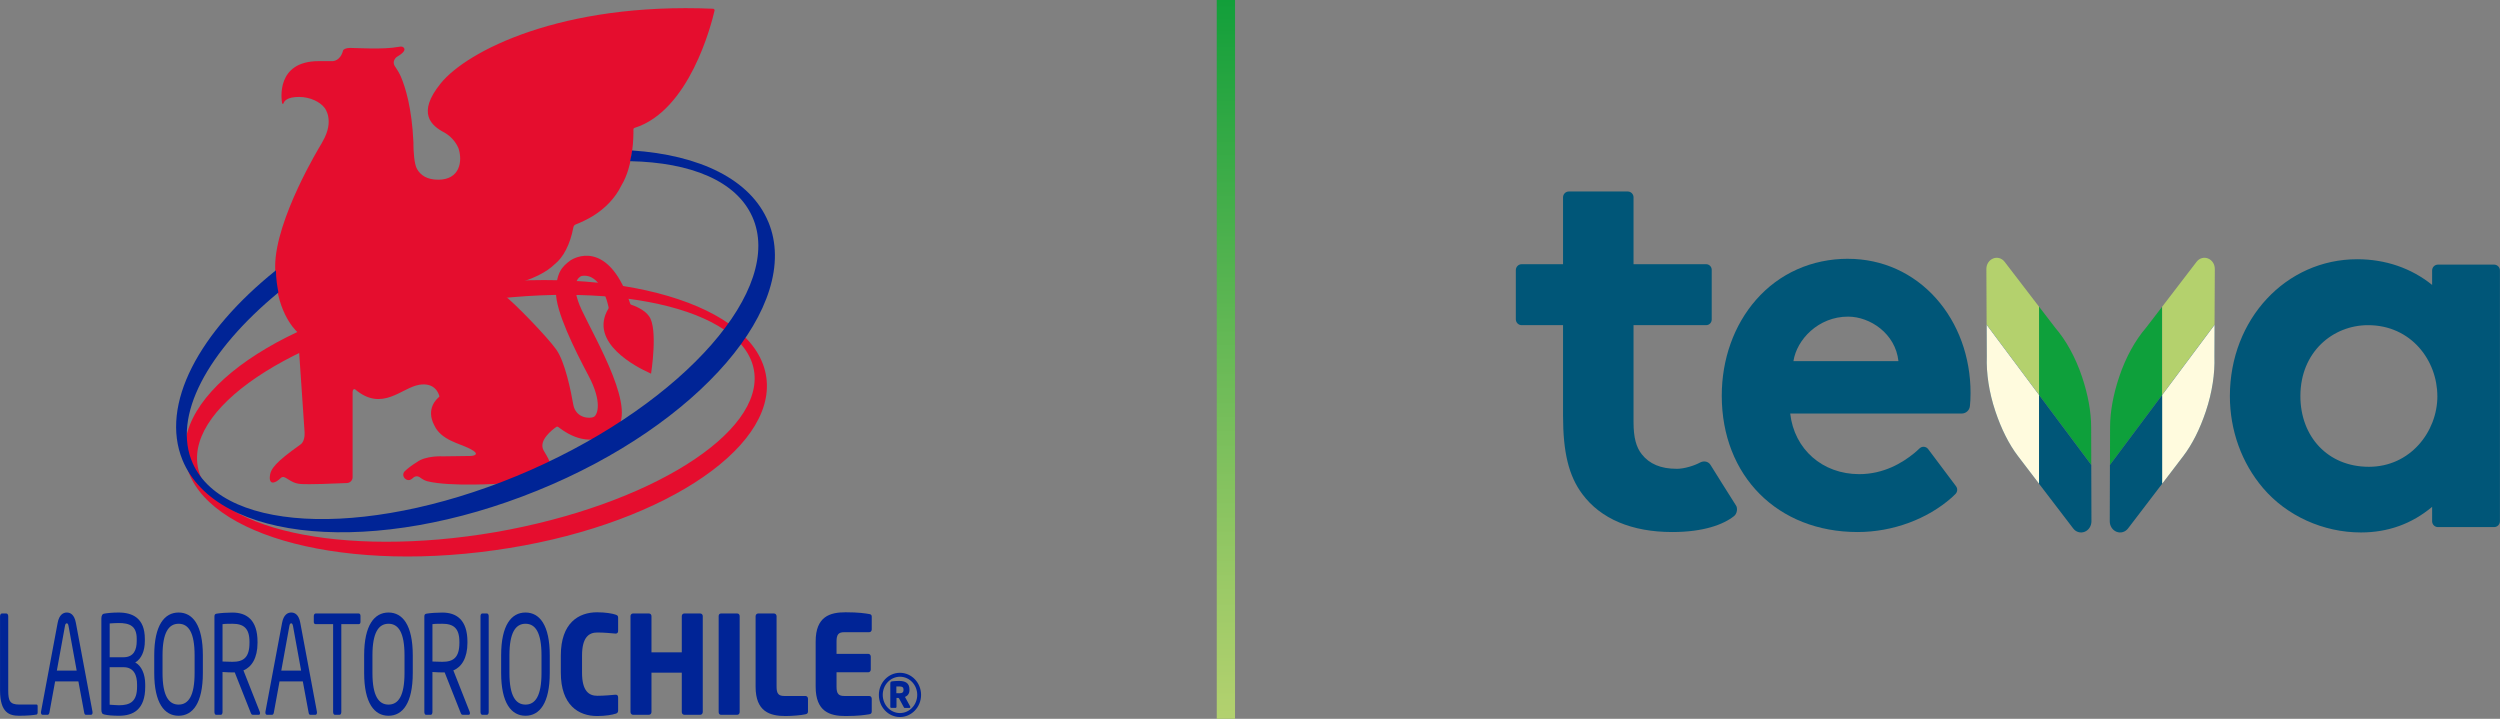
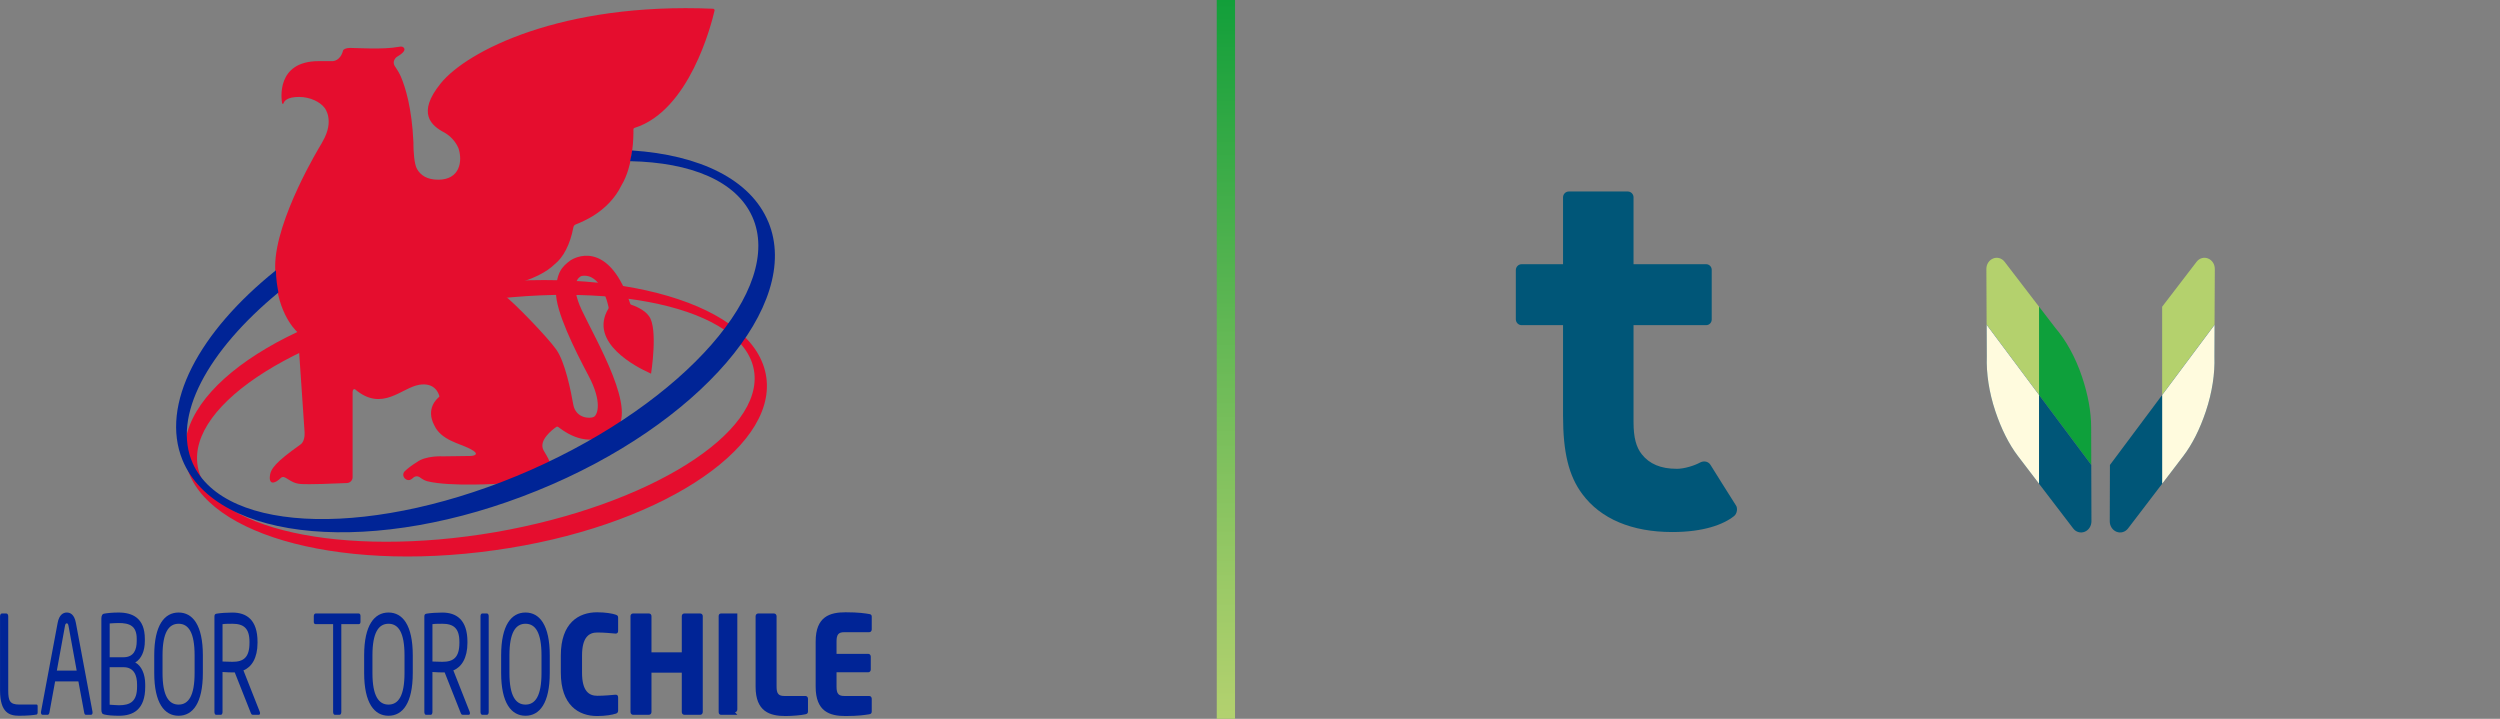
<svg xmlns="http://www.w3.org/2000/svg" viewBox="0 0 723.4 208">
  <rect x="0" y="0" width="723.4" height="208" fill="#808080" stroke="none" />
  <defs>
    <style>.cls-1{clip-path:url(#clippath);}.cls-2{fill:none;}.cls-2,.cls-3,.cls-4,.cls-5,.cls-6,.cls-7,.cls-8,.cls-9,.cls-10{stroke-width:0px;}.cls-3{fill:url(#linear-gradient);}.cls-11{mix-blend-mode:multiply;}.cls-12{clip-path:url(#clippath-1);}.cls-13{clip-path:url(#clippath-3);}.cls-14{clip-path:url(#clippath-2);}.cls-15{isolation:isolate;}.cls-4{fill:#2a6e8b;}.cls-5{fill:#0ea03b;}.cls-6{fill:#e50d2e;}.cls-7{fill:#b4d16d;}.cls-8{fill:#fffbde;}.cls-9{fill:#002496;}.cls-10{fill:#005678;}</style>
    <clipPath id="clippath">
      <rect class="cls-2" x="625.65" y="93.99" width="15.16" height="45.98" />
    </clipPath>
    <clipPath id="clippath-1">
      <rect class="cls-2" x="625.65" y="93.99" width="15.16" height="45.98" />
    </clipPath>
    <clipPath id="clippath-2">
      <rect class="cls-2" x="574.86" y="93.99" width="15.16" height="45.98" />
    </clipPath>
    <clipPath id="clippath-3">
      <rect class="cls-2" x="574.86" y="93.99" width="15.16" height="45.98" />
    </clipPath>
    <linearGradient id="linear-gradient" x1="-64.98" y1="153.5" x2="-64.98" y2="-54.5" gradientTransform="translate(289.75 153.5) rotate(-180)" gradientUnits="userSpaceOnUse">
      <stop offset="0" stop-color="#129f3a" />
      <stop offset=".47" stop-color="#64b855" />
      <stop offset=".83" stop-color="#9dca67" />
      <stop offset="1" stop-color="#b3d16f" />
    </linearGradient>
  </defs>
  <g class="cls-15">
    <g id="Capa_1">
-       <path class="cls-10" d="m705.28,114.62c0,10.29-7.83,20.45-19.82,20.45s-19.82-8.84-19.82-20.45c0-12.88,9.5-20.53,19.57-20.53,12.5,0,20.06,10.23,20.06,20.53m-1.51-36.35v4.17c-6.03-4.86-13.52-7.43-21.68-7.43-20.66,0-36.84,17.4-36.84,39.61,0,9.91,3.41,19.36,9.6,26.61,6.84,8.04,17.42,12.84,28.32,12.84,7.82,0,14.74-2.49,20.6-7.41v4.16c0,.94.75,1.7,1.68,1.7h16.26c.93,0,1.68-.76,1.68-1.7v-72.55c0-.94-.75-1.7-1.68-1.7h-16.26c-.93,0-1.68.76-1.68,1.7" />
      <path class="cls-10" d="m485.12,135.65c-4.56,0-7.83-1.41-10.02-4.16-1.65-2.07-2.42-4.83-2.42-9.38v-28.02h21.02c.88,0,1.6-.73,1.6-1.62v-14.4c0-.89-.72-1.62-1.6-1.62h-21.02v-19.34c0-.94-.75-1.7-1.68-1.7h-17.04c-.93,0-1.68.76-1.68,1.7v19.34h-11.97c-.93,0-1.69.76-1.69,1.7v14.24c0,.94.76,1.7,1.69,1.7h11.97v26.17c0,10.69,1.67,17.48,5.58,22.71,5.33,7.18,14.33,10.98,26.03,10.98,9.01,0,14.77-2.15,17.88-4.62.9-.71,1.08-2.32.55-3.07-.43-.62-7.38-11.75-7.38-11.75-.63-1.03-1.97-1.26-3.08-.64-1.52.83-4.42,1.79-6.74,1.79" />
-       <path class="cls-10" d="m534.75,91.62c6.39,0,13.73,4.91,14.58,12.87h-30.38c.96-6.23,7.21-12.87,15.8-12.87m0-16.74c-10.47,0-19.93,4.22-26.63,11.89-6.39,7.31-9.91,17.16-9.91,27.72,0,23.23,16.16,39.46,39.31,39.46,10.17,0,20.19-3.74,27.25-9.99.31-.28.69-.64,1.07-1.03.59-.6.67-1.55.16-2.23-1.82-2.43-6.02-8.02-8.07-10.75-.6-.8-1.76-.9-2.48-.21-.47.45-1.02.96-1.6,1.43-3.34,2.73-8.75,6.03-15.86,6.03-10.63,0-18.81-7.2-19.97-17.54h49.62c1.23,0,2.26-.93,2.38-2.17.1-.97.18-2.24.18-3.78,0-10.4-3.53-20.11-9.94-27.33-6.58-7.41-15.64-11.49-25.51-11.49" />
-       <path class="cls-5" d="m610.54,134.53l.03-10.93c.01-4.46.92-9.43,2.62-14.5,1.93-5.78,4.7-10.69,7.77-14.25l4.69-6.11v25.55l-15.12,20.25Z" />
      <path class="cls-7" d="m625.65,88.74l9.95-12.98c.8-1.06,2.12-1.44,3.31-.97,1.19.47,1.98,1.67,1.97,3.05l-.08,16.13-15.16,20.31v-25.55Z" />
      <path class="cls-4" d="m640.81,93.98l-.04,9.27c.16,4.75-.63,10.23-2.49,15.79-1.7,5.07-3.92,9.53-6.54,12.95l-6.08,7.97v-25.68l15.16-20.3Z" />
      <path class="cls-10" d="m625.65,114.29v25.68l-9.88,12.94c-.81,1.06-2.13,1.43-3.32.97-1.18-.47-1.98-1.68-1.97-3.06l.05-16.28,15.12-20.25Z" />
      <path class="cls-5" d="m605.13,134.53l-.03-10.93c-.01-4.46-.92-9.43-2.62-14.5-1.93-5.78-4.7-10.69-7.77-14.25l-4.69-6.11v25.55l15.12,20.25Z" />
      <path class="cls-7" d="m590.01,88.74l-9.95-12.98c-.81-1.06-2.13-1.44-3.31-.97-1.19.47-1.98,1.67-1.97,3.05l.07,16.13,15.16,20.31v-25.55Z" />
      <path class="cls-4" d="m574.86,93.98l.04,9.27c-.16,4.75.63,10.23,2.49,15.79,1.7,5.07,3.92,9.53,6.54,12.95l6.08,7.97v-25.68l-15.16-20.3Z" />
      <path class="cls-10" d="m590.01,114.29v25.68l9.89,12.94c.8,1.06,2.12,1.43,3.31.97,1.18-.47,1.98-1.68,1.97-3.06l-.05-16.28-15.12-20.25Z" />
      <g class="cls-11">
        <g class="cls-1">
          <g class="cls-12">
            <path class="cls-8" d="m640.81,93.98l-.04,9.27c.16,4.75-.63,10.23-2.49,15.79-1.7,5.07-3.92,9.53-6.54,12.95l-6.08,7.97v-25.68l15.16-20.3Z" />
          </g>
        </g>
      </g>
      <g class="cls-11">
        <g class="cls-14">
          <g class="cls-13">
            <path class="cls-8" d="m574.86,93.98l.04,9.27c-.16,4.75.63,10.23,2.49,15.79,1.7,5.07,3.92,9.53,6.54,12.95l6.08,7.97v-25.68l-15.16-20.3Z" />
          </g>
        </g>
      </g>
      <rect class="cls-3" x="352.08" width="5.29" height="208" />
      <path class="cls-9" d="m10.61,206.75c-.68.16-2.63.36-5.07.36-2.78,0-5.53-.83-5.53-7.34v-21.46c0-.43.23-.79.52-.79h1.33c.29,0,.52.36.52.79v21.46c0,3,.44,4.1,3.2,4.1h5.02c.19,0,.29.19.29.47v1.85c0,.24-.1.51-.26.55Z" />
      <path class="cls-9" d="m26.35,206.83h-1.54c-.23,0-.39-.28-.44-.59l-1.69-9.08h-6.73l-1.66,9.08c-.05.31-.26.59-.47.59h-1.53c-.26,0-.44-.28-.44-.63,0-.08,0-.19.02-.28l4.81-25.68c.44-2.41,1.66-3,2.65-3s2.18.55,2.62,2.96l4.81,25.72c.02.08.02.2.02.28,0,.36-.16.63-.44.63Zm-6.53-25.76c-.08-.43-.23-.71-.49-.71-.29,0-.44.28-.52.71l-2.36,12.98h5.74l-2.37-12.98Z" />
      <path class="cls-9" d="m34.43,207.11c-1.71,0-3.25-.12-4.24-.36-.6-.11-.86-.47-.86-1.46v-26.27c0-.91.29-1.38.83-1.46.86-.16,2.44-.32,4.13-.32,4.14,0,7.62,1.66,7.62,7.62v.63c0,2.92-1.01,5.17-2.78,6.2,1.8.95,2.89,3.35,2.89,6.39v.67c0,6.63-3.53,8.36-7.59,8.36Zm5.13-22.25c0-3.79-2.08-4.58-5.25-4.58-.88,0-1.84.08-2.57.12v9.78h4c3.01,0,3.82-2.21,3.82-4.7v-.63Zm.1,13.21c0-2.6-.86-5.01-3.93-5.01h-4v10.85c.86.04,1.79.16,2.7.16,3.23,0,5.23-1.06,5.23-5.32v-.67Z" />
      <path class="cls-9" d="m51.68,207.11c-4.08,0-7.05-3.63-7.05-12.39v-5.09c0-8.76,2.97-12.39,7.05-12.39s7.02,3.63,7.02,12.39v5.09c0,8.76-2.94,12.39-7.02,12.39Zm4.63-17.47c0-6.63-1.77-9.15-4.63-9.15s-4.65,2.52-4.65,9.15v5.09c0,6.63,1.8,9.15,4.65,9.15s4.63-2.52,4.63-9.15v-5.09Z" />
      <path class="cls-9" d="m74.92,206.83h-1.66c-.31,0-.47,0-.68-.51l-4.65-11.75h-.68c-.86,0-1.48-.04-2.86-.12v11.6c0,.39-.19.79-.47.79h-1.4c-.26,0-.47-.36-.47-.79v-27.61c0-.55.15-.79.62-.87,1.12-.2,3.07-.32,4.57-.32,4.11,0,7.28,2.09,7.28,8.48v.28c0,4.42-1.72,7.02-4.08,7.97l4.73,11.99c.05.12.08.24.08.36,0,.28-.13.51-.34.51Zm-2.73-21.1c0-3.95-1.69-5.24-4.94-5.24-.8,0-2.23,0-2.86.12v10.81c1.14.04,2.26.08,2.86.08,3.2,0,4.94-1.23,4.94-5.49v-.28Z" />
-       <path class="cls-9" d="m91.28,206.83h-1.53c-.24,0-.39-.28-.44-.59l-1.69-9.08h-6.73l-1.66,9.08c-.05.31-.26.59-.47.59h-1.53c-.26,0-.44-.28-.44-.63,0-.08,0-.19.02-.28l4.81-25.68c.44-2.41,1.66-3,2.65-3s2.18.55,2.62,2.96l4.81,25.72c.02.08.02.2.02.28,0,.36-.16.63-.44.63Zm-6.52-25.76c-.08-.43-.24-.71-.49-.71-.29,0-.44.28-.52.71l-2.36,12.98h5.74l-2.36-12.98Z" />
      <path class="cls-9" d="m103.83,180.6h-5.07v25.44c0,.39-.18.79-.47.79h-1.43c-.26,0-.47-.36-.47-.79v-25.44h-5.07c-.29,0-.52-.2-.52-.63v-1.74c0-.39.24-.71.52-.71h12.5c.29,0,.49.28.49.71v1.74c0,.39-.21.63-.49.63Z" />
      <path class="cls-9" d="m112.42,207.11c-4.08,0-7.05-3.63-7.05-12.39v-5.09c0-8.76,2.97-12.39,7.05-12.39s7.02,3.63,7.02,12.39v5.09c0,8.76-2.94,12.39-7.02,12.39Zm4.63-17.47c0-6.63-1.77-9.15-4.63-9.15s-4.65,2.52-4.65,9.15v5.09c0,6.63,1.8,9.15,4.65,9.15s4.63-2.52,4.63-9.15v-5.09Z" />
      <path class="cls-9" d="m135.66,206.83h-1.66c-.31,0-.47,0-.68-.51l-4.65-11.75h-.68c-.86,0-1.48-.04-2.86-.12v11.6c0,.39-.19.79-.47.79h-1.4c-.26,0-.47-.36-.47-.79v-27.61c0-.55.15-.79.62-.87,1.12-.2,3.07-.32,4.57-.32,4.11,0,7.28,2.09,7.28,8.48v.28c0,4.42-1.72,7.02-4.08,7.97l4.73,11.99c.05.12.08.24.08.36,0,.28-.13.51-.34.51Zm-2.73-21.1c0-3.95-1.69-5.24-4.94-5.24-.8,0-2.23,0-2.86.12v10.81c1.14.04,2.26.08,2.86.08,3.2,0,4.94-1.23,4.94-5.49v-.28Z" />
      <path class="cls-9" d="m140.94,206.83h-1.43c-.26,0-.47-.36-.47-.79v-27.77c0-.39.19-.75.47-.75h1.43c.26,0,.47.32.47.75v27.77c0,.39-.18.79-.47.79Z" />
      <path class="cls-9" d="m152.06,207.11c-4.08,0-7.05-3.63-7.05-12.39v-5.09c0-8.76,2.97-12.39,7.05-12.39s7.02,3.63,7.02,12.39v5.09c0,8.76-2.94,12.39-7.02,12.39Zm4.63-17.47c0-6.63-1.77-9.15-4.63-9.15s-4.65,2.52-4.65,9.15v5.09c0,6.63,1.8,9.15,4.65,9.15s4.63-2.52,4.63-9.15v-5.09Z" />
      <path class="cls-9" d="m178.08,206.52c-.74.28-2.81.67-5.29.67-5.4,0-10.51-3.16-10.51-12.55v-4.97c0-9.39,5.11-12.5,10.51-12.5,2.48,0,4.55.39,5.29.67.5.16.78.31.78.87v3.83c0,.48-.21.79-.68.79h-.11c-1.35-.12-3.3-.31-5.25-.31-2.45,0-4.4,1.42-4.4,6.67v4.97c0,5.25,1.95,6.67,4.4,6.67,1.95,0,3.91-.19,5.25-.31h.11c.46,0,.68.31.68.79v3.83c0,.55-.29.75-.78.91Z" />
      <path class="cls-9" d="m202.64,206.83h-4.65c-.39,0-.71-.36-.71-.79v-11.4h-8.77v11.4c0,.43-.32.79-.71.79h-4.65c-.39,0-.71-.36-.71-.79v-27.77c0-.43.32-.75.71-.75h4.65c.39,0,.71.32.71.75v10.49h8.77v-10.49c0-.43.32-.75.71-.75h4.65c.39,0,.71.32.71.75v27.77c0,.43-.32.79-.71.79Z" />
-       <path class="cls-9" d="m213.35,206.83h-4.76c-.39,0-.64-.36-.64-.79v-27.77c0-.43.25-.75.64-.75h4.76c.39,0,.68.32.68.75v27.77c0,.43-.29.79-.68.79Z" />
+       <path class="cls-9" d="m213.35,206.83h-4.76c-.39,0-.64-.36-.64-.79v-27.77c0-.43.25-.75.64-.75h4.76v27.77c0,.43-.29.79-.68.79Z" />
      <path class="cls-9" d="m233.09,206.68c-1.17.28-3.91.51-5.79.51-4.58,0-8.66-1.3-8.66-8.48v-20.4c0-.43.32-.79.71-.79h4.65c.39,0,.71.36.71.79v20.4c0,2.05.6,2.68,2.27,2.68h6.11c.39,0,.71.36.71.79v3.67c0,.51-.21.71-.71.83Z" />
      <path class="cls-9" d="m251.54,206.68c-1.24.19-3.05.51-6.89.51-4.58,0-8.63-1.3-8.63-8.48v-13.1c0-7.18,4.08-8.44,8.67-8.44,3.83,0,5.61.31,6.85.51.5.08.71.28.71.79v3.67c0,.43-.32.79-.71.79h-7.21c-1.67,0-2.27.63-2.27,2.68v3.59h9.2c.39,0,.71.36.71.79v3.75c0,.44-.32.79-.71.79h-9.2v4.18c0,2.05.6,2.68,2.27,2.68h7.21c.39,0,.71.36.71.79v3.67c0,.51-.21.75-.71.83Z" />
-       <path class="cls-9" d="m260.41,207.48c-3.37,0-6.1-2.87-6.1-6.4s2.73-6.4,6.1-6.4,6.11,2.87,6.11,6.4-2.75,6.4-6.11,6.4Zm0-11.66c-2.75,0-4.98,2.36-4.98,5.25s2.23,5.26,4.98,5.26,5-2.36,5-5.26-2.25-5.25-5-5.25Zm2.8,9.02h-1.46c-.11,0-.18-.09-.22-.19l-1.38-2.55s-.13-.14-.17-.14h-.57v2.62c0,.14-.11.25-.24.25h-1.31c-.13,0-.24-.11-.24-.25v-6.75c0-.48.13-.62.54-.68.33-.05,1.36-.12,1.94-.12,1.9,0,3.06.62,3.06,2.48v.16c0,1.08-.54,1.67-1.29,2l1.51,2.78s.04.09.04.16c0,.11-.09.23-.21.23Zm-1.77-5.32c0-.62-.32-.89-1.18-.89h-.89v1.95c.11,0,.81.02.89.02.86,0,1.18-.32,1.18-.92v-.16Z" />
      <path class="cls-6" d="m143.35,153.98c-44.44,7.62-83.04-.95-86.14-19.06-3.1-18.23,30.38-39.2,74.82-46.82,44.44-7.62,83.04.95,86.14,19.06,3.1,18.11-30.38,39.08-74.82,46.82Zm78.39-44.8c-2.98-21.09-43.01-32.88-89.47-26.33-46.46,6.55-81.61,28.95-78.63,50.04,2.98,21.09,43.01,32.88,89.47,26.33,46.46-6.43,81.61-28.95,78.63-50.04Z" />
      <path class="cls-6" d="m188.39,108.12s2.09-13.08-.6-16.64h0c-1.31-1.93-4.32-3.04-5.14-3.31-.13-.04-.23-.15-.28-.28-5.72-17.16-14.59-14.31-17.32-12.53-2.62,1.91-4.05,3.69-4.17,9.17-.12,5.48,5.36,16.56,9.41,24.18,4.05,7.62,2.62,11.32,1.55,11.91-1.07.6-5.24.48-5.96-3.57-.71-4.05-2.38-12.27-4.88-15.85s-12.51-13.94-15.25-15.85c-2.55-1.97,1.33-2.7,1.54-2.74,0,0,.01,0,.02,0,6.97-1.7,10.93-3.94,13.21-6.17,2.47-1.96,4.44-5.62,5.4-10.69.07-.36.31-.66.64-.79,1.95-.8,9.5-3.63,13.25-11.3,3.49-5.71,3.51-14.42,3.48-16.22,0-.2.13-.37.32-.43,15.89-4.96,22.24-29.98,23.15-33.93.06-.27-.14-.54-.42-.55-43.77-1.89-71.22,12.21-78.81,21.59-6.99,8.63-2.76,12.25,1.11,14.26.83.47,2.87,1.85,4,4.44,1.32,3.92.37,9.18-5.83,9.18-3.34,0-5.16-1.37-6.14-3.1-.86-1.5-1.01-5.32-1.04-6.95,0-.14.02-.28.01-.42,0-.11,0-.22-.01-.33,0,0,0-.01,0-.01h0c-.45-9.99-2.34-15.98-3.62-18.98-.49-1.11-1.14-2.14-1.51-2.69-.12-.14-.21-.28-.29-.41,0,0,0,0,0,0h0c-.8-1.41.35-2.43.54-2.59.02-.01.03-.02.05-.04,3.11-1.78,2.27-2.63,1.66-2.94-.09-.04-.4-.13-1.13.02h0c-4.46.84-12.1.31-13.9.31-1.54,0-1.99.47-2.11.65-.02.03-.04.07-.05.11-.84,3.17-3.09,3.06-3.09,3.06h-3.93c-12.45,0-10.82,11.07-10.62,12.18.01.06.04.11.09.14.12.08.29.02.33-.12.17-.59.95-1.84,4.48-1.84,3.32,0,6.15,1.52,7.37,3.13h0s3.09,3.58-.6,9.87h0c-.24.5-.46.82-.46.82,0,0-13.22,21.56-13.22,35.26,0,12.55,5.5,18.1,6.42,18.95.09.08.14.18.14.3l1.92,28.16h0s.04.59.04.59c.08,2.07-.6,2.99-1.01,3.36-.1.07-.19.14-.29.21,0,0,0,0,0,0h0c-7.08,5.05-8.66,6.98-8.77,9.32-.12,2.5,1.79,1.67,3.1.36,1.31-1.31,2.38,1.43,5.84,1.67,2.55.18,9.49-.1,12.97-.26.16,0,.3-.01.45-.02.89-.04,1.6-.78,1.6-1.67v-24.5c0-1.31.71-.95.71-.95,7.86,6.67,13.46-.48,18.59-1.31,4.37-.71,5.53,2.3,5.78,3.2.03.11.01.23-.04.32-.63.49-3.97,3.42-1.37,8.28h0c1.95,4.22,7.33,5.19,10.17,6.66,3.66,1.83.73,2.12.49,2.14-.01,0-.02,0-.03,0l-8.2.11s-4.9-.29-7.54,1.7h0c-1.49.92-2.59,1.79-3.4,2.54-1.43,1.33.51,3.51,2.01,2.26.07-.06.15-.13.23-.19.95-.95,1.89-.43,2.43.03.3.22.92.61,1.79.87,6.65,1.65,21.2.69,21.74.65.01,0,.02,0,.03,0,19.16.83,13.8-6.2,11.9-9.53-1.66-2.9,2.54-6.07,3.66-6.85.16-.11.37-.1.52.01,3.29,2.51,9.46,6.22,16.31,1.12,7.03-5.24-5.24-25.97-9.41-34.79-3.91-8.27-.59-9.83-.16-9.99.03-.01.05-.02.08-.02,5.59-.94,7.53,7.82,7.79,9.13.02.11,0,.21-.06.31-5.93,9.9,8.48,17.07,11.72,18.53" />
      <path class="cls-9" d="m222.34,64.27c-5.12-12.39-19.9-19.42-39.43-20.73-.12.95-.36,2.03-.6,3.1,17.63.36,30.74,5.72,35.38,16.08,9.29,20.73-19.42,53.49-64.1,73.27-44.68,19.66-88.52,18.82-97.81-1.91-6.08-13.58,4.29-32.52,24.78-49.44-.36-1.91-.71-4.05-.71-6.43-22.28,17.87-33.6,38.84-27.04,54.92,9.89,23.95,55.87,27.88,102.7,8.82,46.7-18.94,76.72-53.73,66.84-77.68Z" />
    </g>
  </g>
</svg>